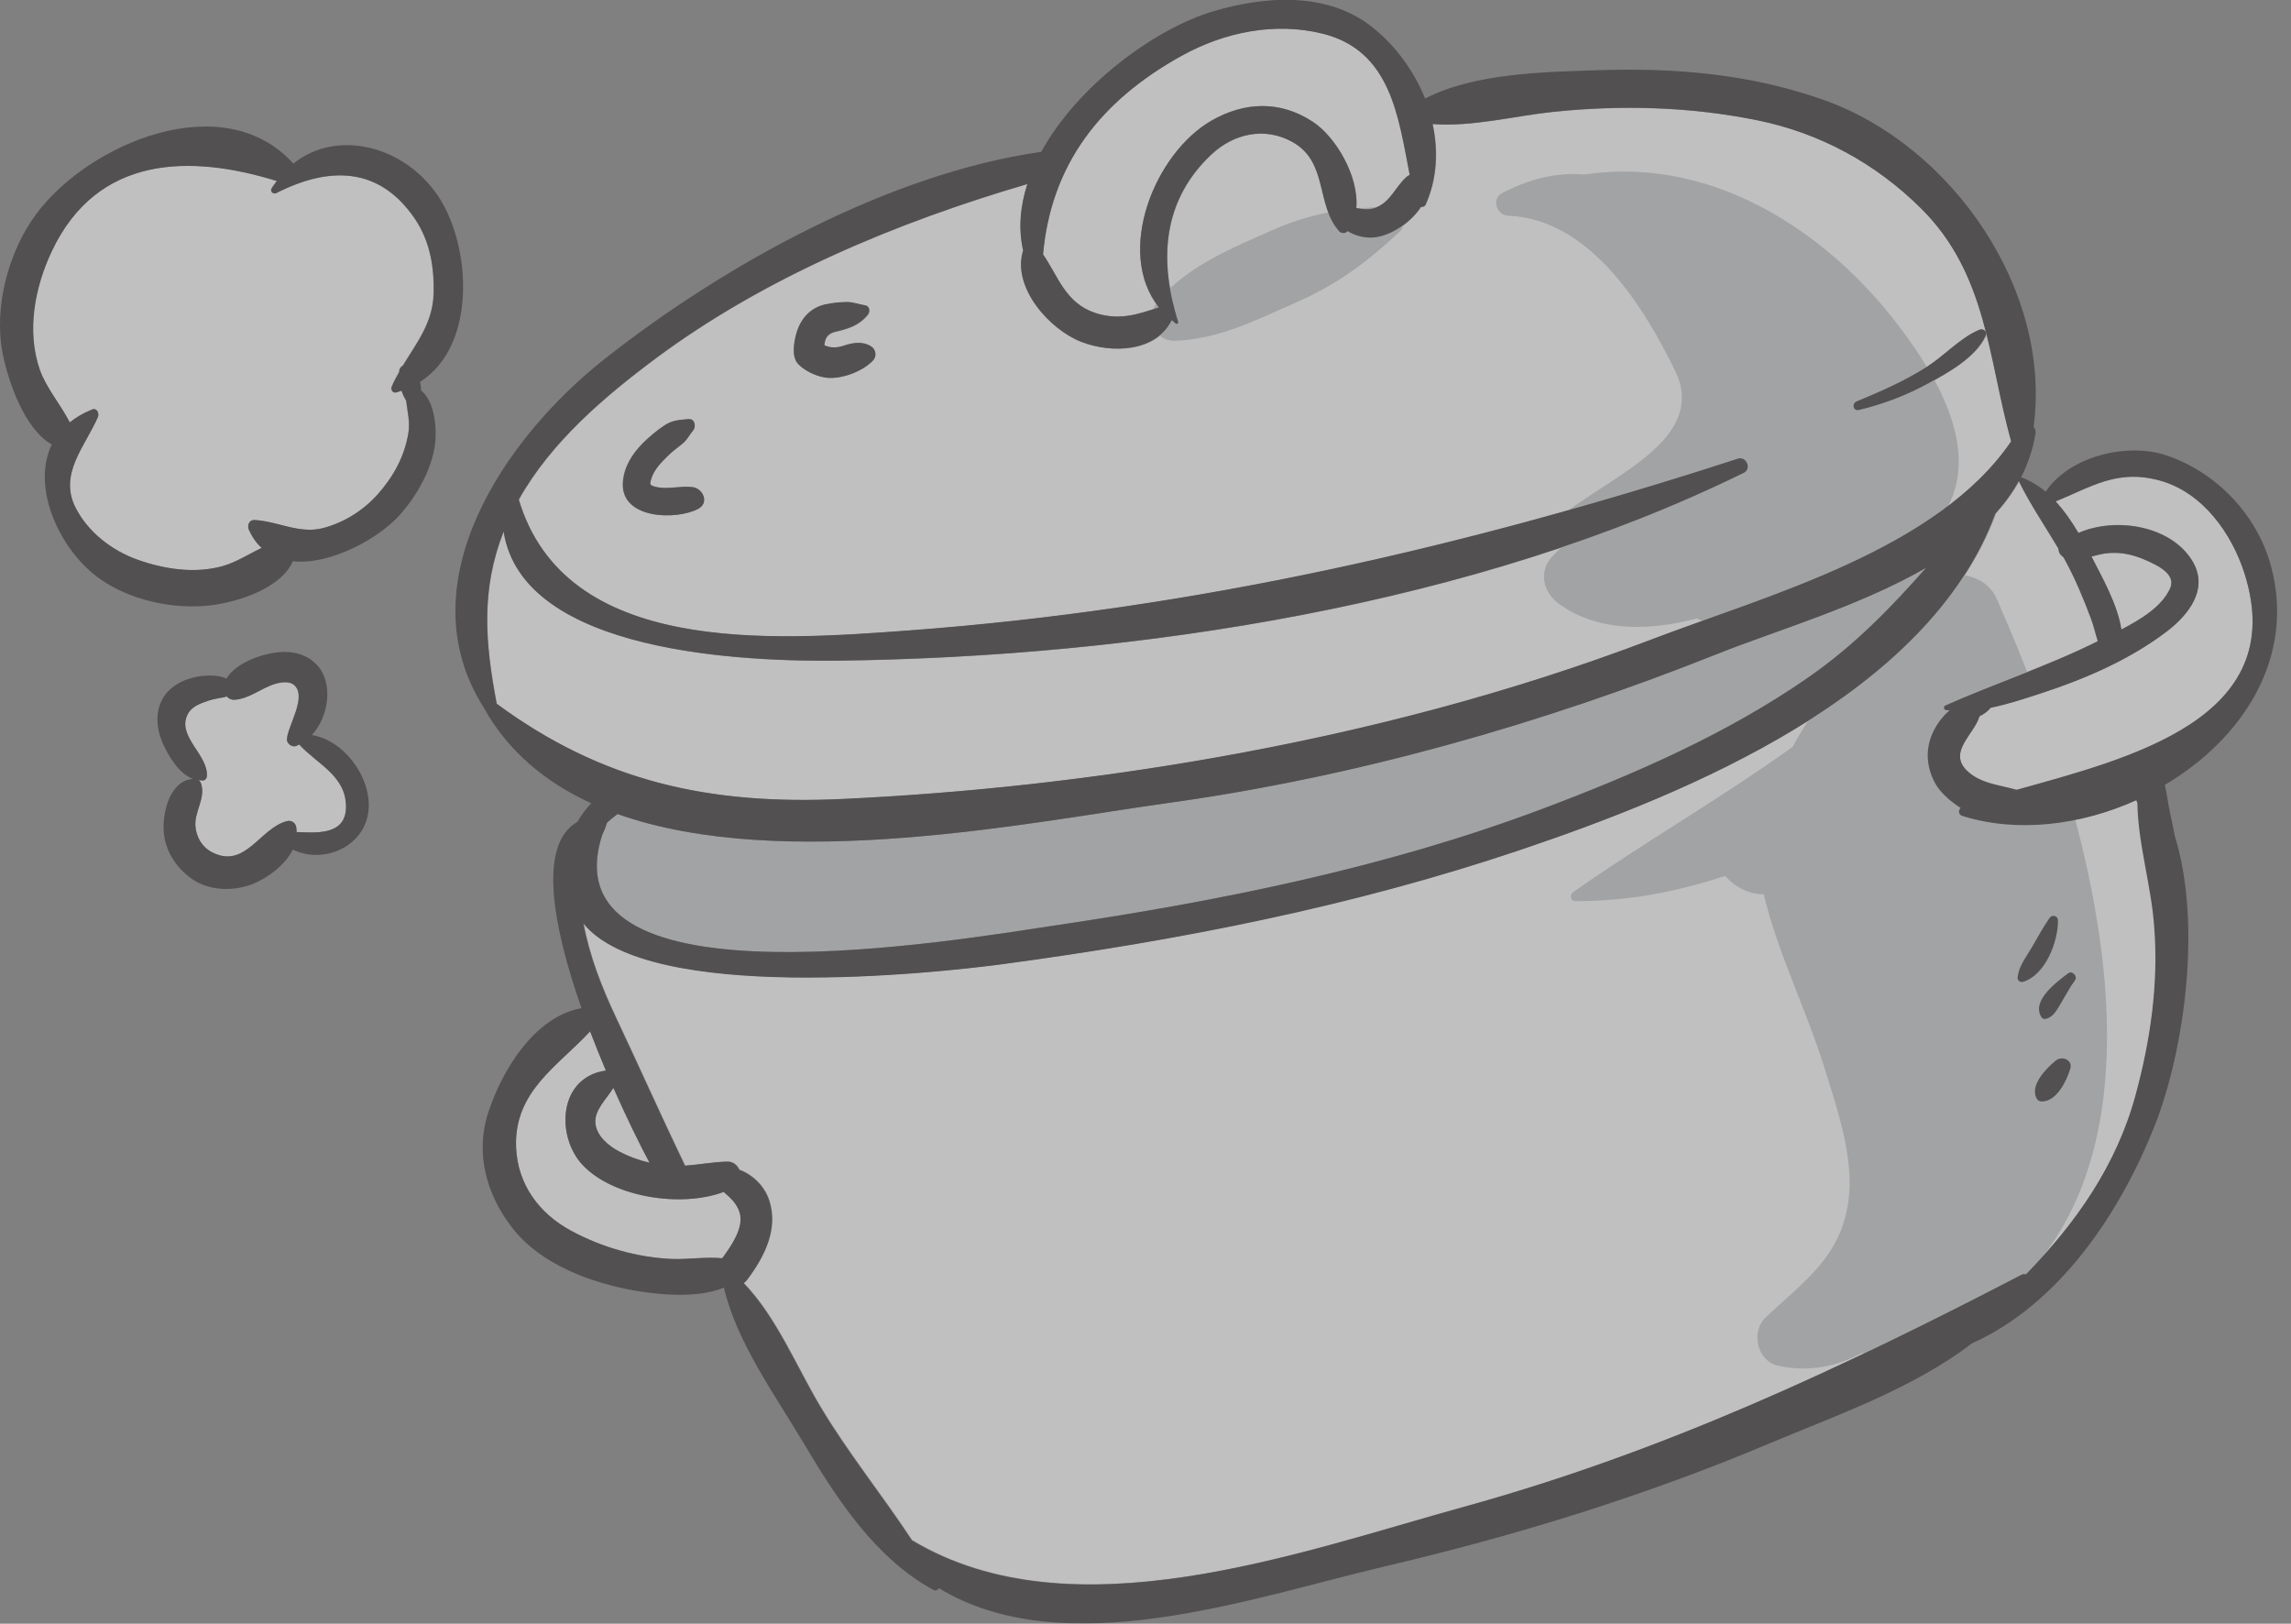
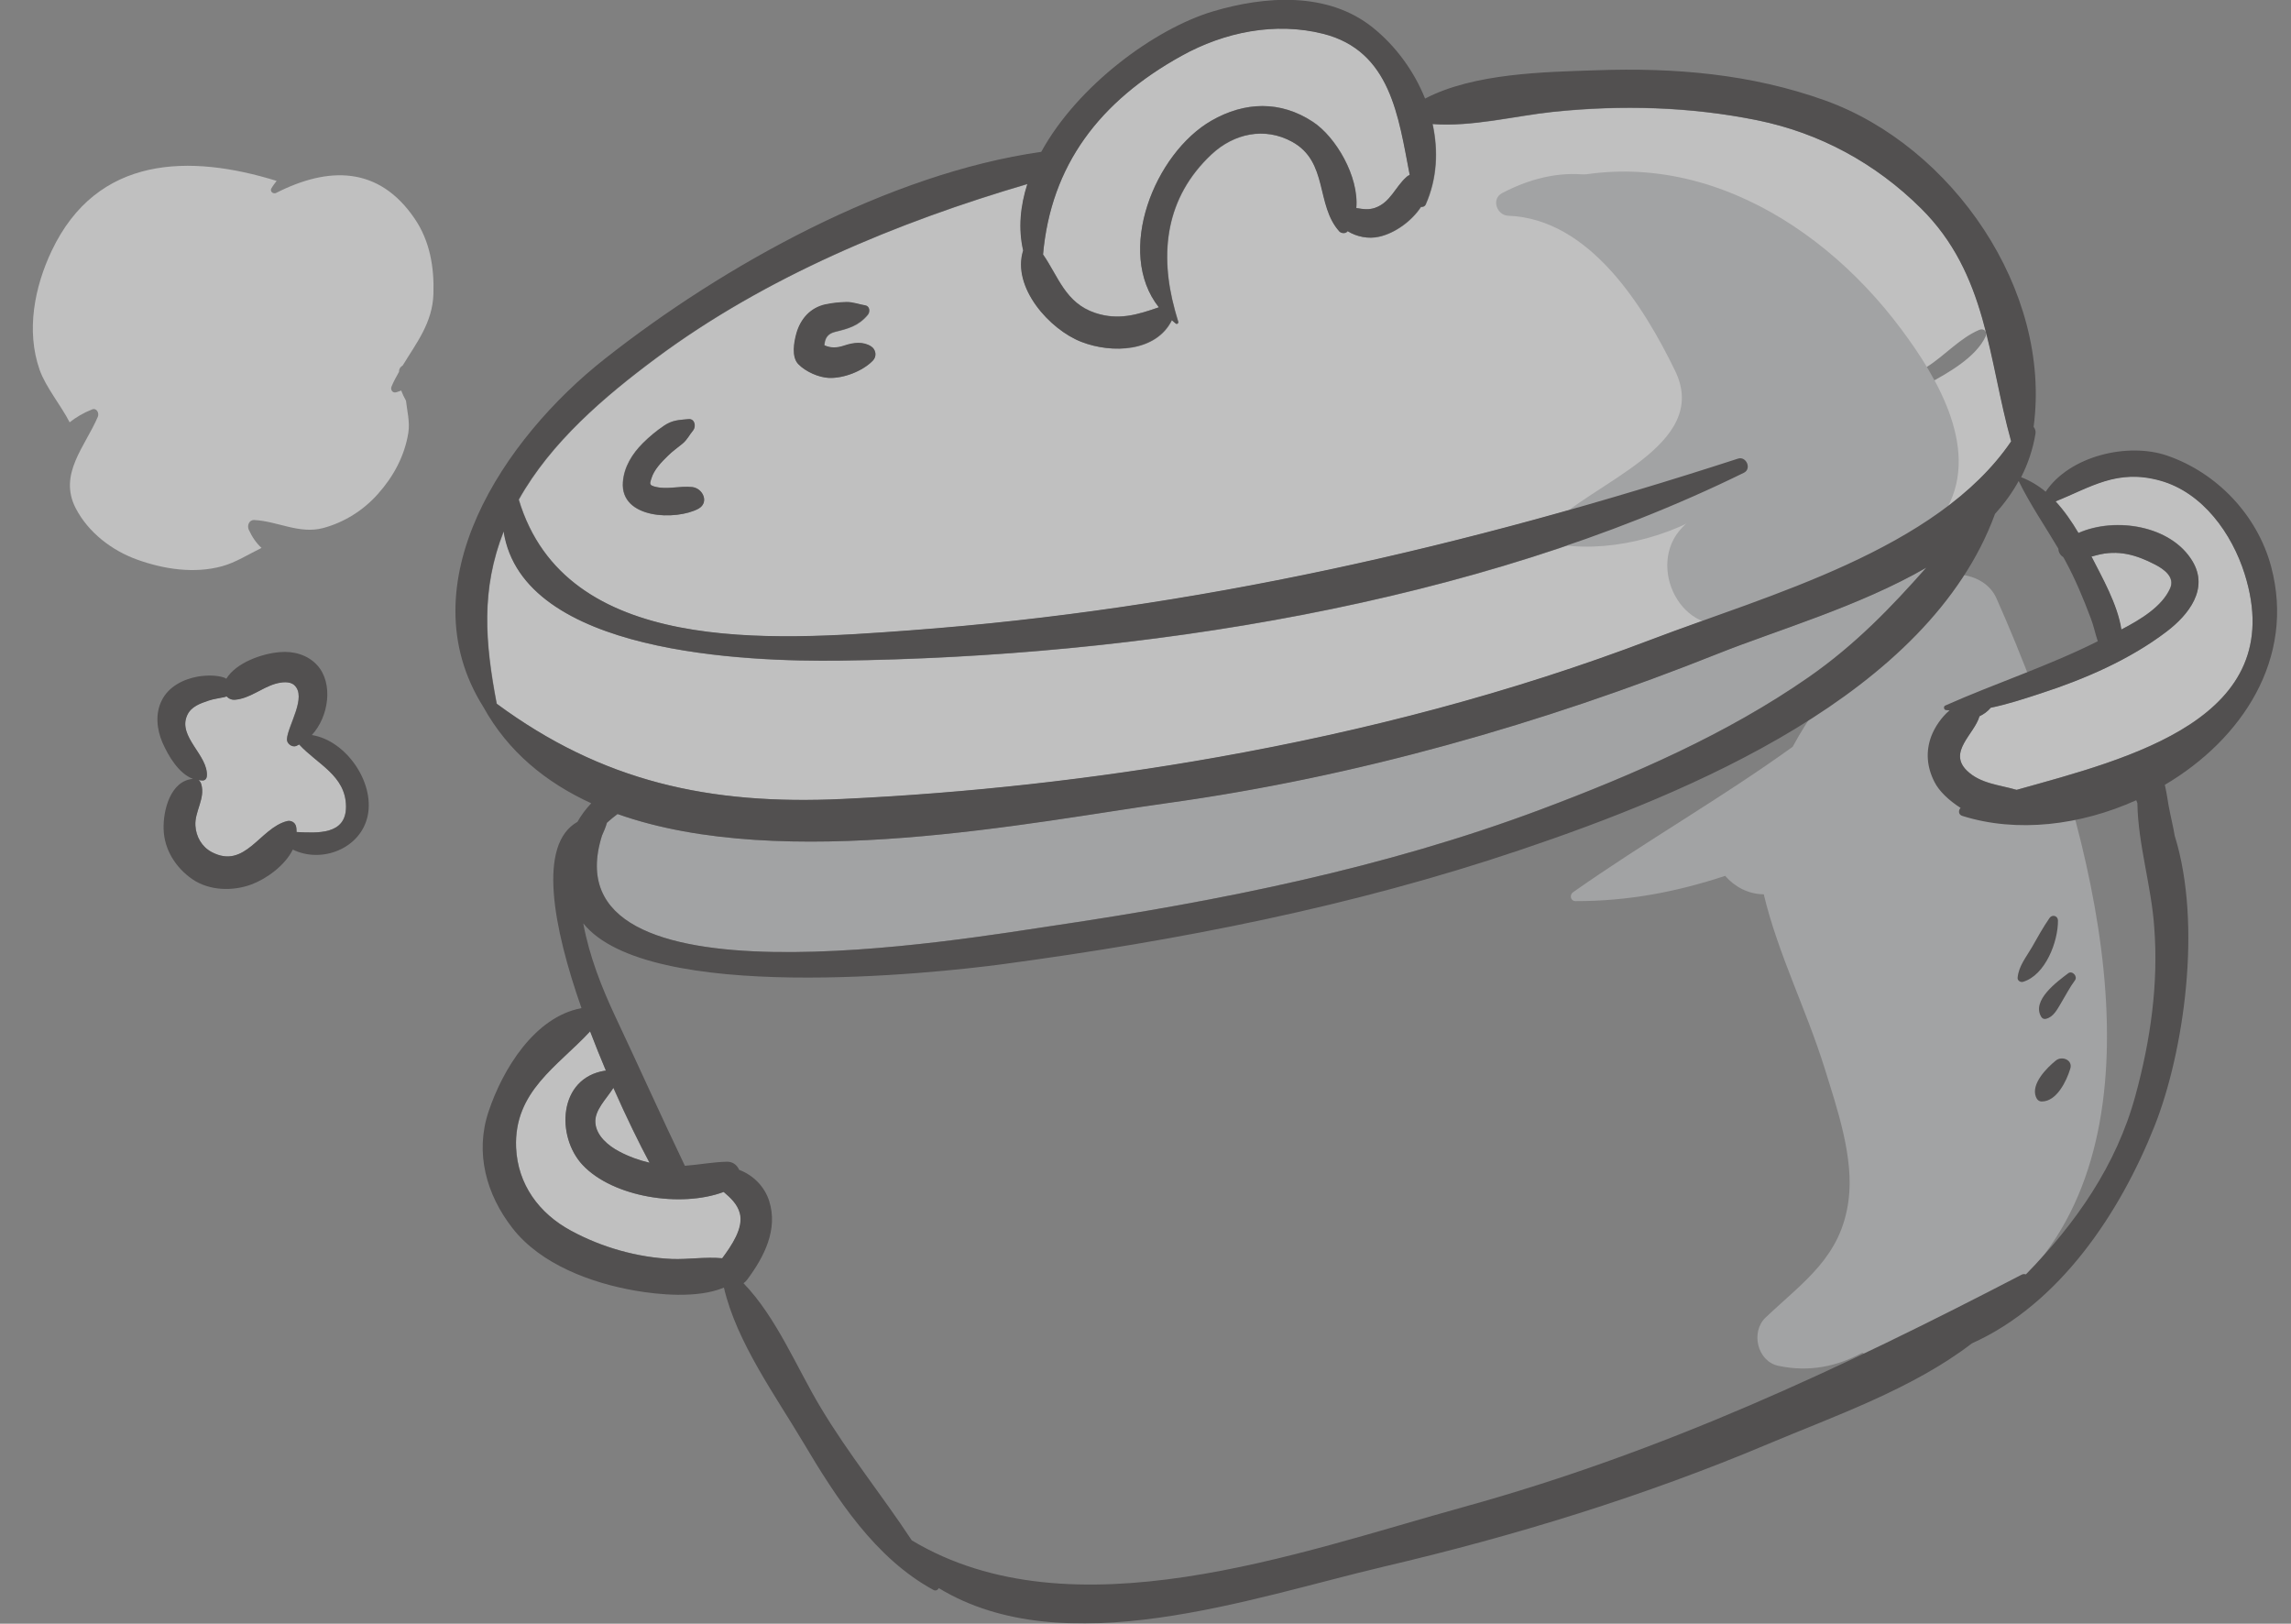
<svg xmlns="http://www.w3.org/2000/svg" width="127" height="90" viewBox="0 0 127 90" fill="none">
  <rect x="0" y="0" width="127" height="90" fill="#808080" stroke="none" />
  <g opacity="0.5" clip-path="url(#clip0)">
    <path d="M3.86 23.409C4.206 23.136 4.617 22.886 5.108 22.693C5.365 22.597 5.51 22.91 5.422 23.104C4.73 24.737 3.217 26.282 4.198 28.173C4.89 29.509 6.194 30.515 7.61 31.022C9.091 31.553 10.773 31.811 12.318 31.384C13.058 31.183 13.775 30.724 14.499 30.37C14.217 30.113 13.984 29.783 13.791 29.364C13.686 29.131 13.807 28.809 14.097 28.825C15.392 28.89 16.599 29.622 17.919 29.268C19.086 28.954 20.148 28.286 20.953 27.377C21.814 26.411 22.425 25.284 22.635 23.997C22.731 23.377 22.57 22.798 22.506 22.21C22.401 22.025 22.313 21.84 22.24 21.647C22.152 21.679 22.055 21.719 21.959 21.744C21.749 21.8 21.629 21.591 21.709 21.414C21.83 21.132 21.975 20.866 22.12 20.609C22.128 20.577 22.12 20.544 22.128 20.512C22.152 20.392 22.232 20.319 22.321 20.263C23.077 19.016 23.979 17.897 24.027 16.288C24.075 14.815 23.834 13.358 22.981 12.111C21.001 9.206 18.217 9.214 15.304 10.695C15.143 10.775 14.941 10.606 15.046 10.437C15.135 10.284 15.239 10.156 15.336 10.027C10.556 8.546 5.389 8.578 2.863 13.906C1.913 15.909 1.438 18.331 2.195 20.496C2.549 21.486 3.361 22.436 3.86 23.409Z" fill="white" />
    <path d="M11.24 43.262C11.16 43.27 11.079 43.254 11.007 43.238C11.079 43.294 11.127 43.366 11.152 43.455C11.393 44.252 10.781 44.976 10.83 45.764C10.87 46.376 11.184 46.939 11.731 47.229C13.59 48.219 14.395 45.901 15.908 45.515C16.117 45.459 16.35 45.579 16.406 45.797C16.439 45.901 16.431 46.014 16.439 46.119C17.597 46.175 19.191 46.288 19.175 44.694C19.167 42.98 17.581 42.352 16.575 41.258C16.519 41.282 16.471 41.331 16.406 41.347C16.173 41.427 15.883 41.21 15.899 40.96C15.956 40.204 17.018 38.627 16.31 37.975C16.06 37.741 15.602 37.798 15.264 37.894C14.483 38.128 13.847 38.707 13.027 38.779C12.825 38.796 12.665 38.723 12.552 38.594C12.512 38.602 12.471 38.619 12.431 38.635C12.141 38.699 11.836 38.739 11.554 38.828C11.079 38.989 10.596 39.142 10.371 39.633C9.816 40.832 11.562 41.862 11.457 43.028C11.449 43.165 11.369 43.254 11.24 43.262Z" fill="white" />
    <path d="M119.45 31.288C118.404 30.748 117.406 30.459 116.224 30.773C116.111 30.805 116.014 30.829 115.926 30.853C115.934 30.869 115.942 30.885 115.95 30.901C116.489 31.947 117.374 33.501 117.584 34.901C118.654 34.346 119.837 33.629 120.287 32.623C120.577 31.988 119.949 31.545 119.45 31.288Z" fill="white" />
-     <path d="M84.332 47.084C74.998 50.231 65.373 52.106 55.628 53.425C51.806 53.941 35.937 55.638 32.355 51.164C32.694 52.991 33.369 54.713 34.166 56.403C35.454 59.131 36.677 61.891 37.989 64.603C38.769 64.547 39.534 64.402 40.322 64.378C40.644 64.37 40.877 64.571 40.998 64.828C41.763 65.118 42.406 65.754 42.664 66.558C43.163 68.136 42.382 69.657 41.457 70.896C41.392 70.984 41.32 71.057 41.24 71.113C43.074 73.012 44.193 75.805 45.521 78.01C47.05 80.553 48.933 82.886 50.566 85.365C59.442 90.692 71.98 86.049 81.194 83.506C92.227 80.464 102.02 75.869 112.095 70.638C112.176 70.598 112.256 70.598 112.329 70.622C115.073 67.814 117.342 64.595 118.404 60.692C119.225 57.658 119.684 54.528 119.475 51.373C119.322 49.088 118.573 46.762 118.541 44.485C118.517 44.429 118.493 44.38 118.477 44.324C115.395 45.724 111.878 46.151 108.836 45.193C108.619 45.121 108.603 44.887 108.74 44.751C108.088 44.34 107.549 43.825 107.291 43.31C106.873 42.489 106.792 41.628 107.122 40.759C107.307 40.276 107.669 39.729 108.128 39.343C108.056 39.335 107.991 39.335 107.919 39.327C107.806 39.311 107.782 39.126 107.887 39.077C110.671 37.83 113.608 36.88 116.344 35.512C116.207 35.11 116.127 34.684 115.958 34.241C115.548 33.147 115.089 32.044 114.526 31.014C114.493 30.958 114.461 30.901 114.429 30.845C114.268 30.748 114.155 30.571 114.163 30.386C113.423 29.131 112.594 27.94 111.959 26.628C111.604 27.28 111.154 27.892 110.647 28.455C106.945 38.498 93.595 43.97 84.332 47.084ZM114.767 59.26C114.558 59.919 114.011 61.062 113.19 61.062C113.029 61.062 112.924 60.958 112.868 60.813C112.578 60.081 113.471 59.195 113.97 58.793C114.308 58.503 114.928 58.761 114.767 59.26ZM115.025 54.335C114.727 54.737 114.51 55.172 114.252 55.598C114.043 55.944 113.834 56.379 113.407 56.475C113.31 56.499 113.206 56.459 113.158 56.371C112.594 55.453 114.043 54.407 114.646 53.949C114.864 53.779 115.185 54.109 115.025 54.335ZM112.635 52.492C112.948 51.937 113.254 51.398 113.608 50.874C113.745 50.681 114.059 50.746 114.067 50.995C114.083 52.162 113.375 54.037 112.128 54.407C111.991 54.447 111.814 54.335 111.83 54.182C111.902 53.546 112.329 53.047 112.635 52.492Z" fill="white" />
    <path d="M60.721 17.342C62.009 17.768 63.063 17.438 64.246 17.028C61.808 13.962 64.004 8.49 67.167 6.679C69.002 5.625 70.981 5.569 72.776 6.744C74.055 7.58 75.343 9.777 75.19 11.524C75.544 11.596 75.89 11.636 76.228 11.516C77.081 11.218 77.339 10.365 77.966 9.81C78.023 9.753 78.087 9.721 78.151 9.689C77.532 6.47 77.105 2.817 73.355 1.867C70.7 1.191 67.883 1.762 65.501 3.09C60.938 5.617 58.259 9.174 57.824 14.099C58.669 15.322 59.063 16.794 60.721 17.342Z" fill="white" />
    <path d="M58.532 51.285C67.618 49.941 76.735 48.114 85.37 44.879C90.52 42.948 95.711 40.695 100.249 37.54C102.84 35.738 104.828 33.669 106.784 31.456C103.082 33.605 98.479 34.933 95.268 36.212C85.442 40.131 75.206 43.053 64.705 44.509C57.277 45.547 43.452 48.396 34.238 45.121C34.029 45.274 33.836 45.434 33.651 45.603C33.578 45.853 33.481 46.078 33.377 46.312C30.263 56.137 53.406 52.041 58.532 51.285Z" fill="#C4C5C7" />
    <path d="M40.122 66.068C37.756 66.961 33.982 66.365 32.3 64.571C30.827 62.994 30.94 59.759 33.539 59.348C33.555 59.348 33.571 59.348 33.596 59.348C33.298 58.64 33 57.908 32.718 57.167C30.924 59.107 28.485 60.491 28.614 63.613C28.703 65.649 29.878 67.259 31.656 68.216C33.354 69.134 35.326 69.697 37.265 69.785C38.126 69.818 39.124 69.657 40.041 69.745C40.548 69.061 41.248 68.063 41.023 67.243C40.878 66.736 40.5 66.398 40.122 66.068Z" fill="white" />
    <path d="M34.31 63.822C34.842 64.104 35.413 64.313 36 64.45C35.445 63.412 34.729 61.947 33.997 60.298C33.61 60.917 32.943 61.537 32.991 62.245C33.055 62.969 33.723 63.509 34.31 63.822Z" fill="white" />
    <path d="M121.543 31.11C122.453 32.639 121.326 34.072 120.111 34.997C118.075 36.55 115.564 37.637 113.134 38.425C112.217 38.723 111.299 39.029 110.358 39.222C110.181 39.423 109.971 39.584 109.73 39.697C109.456 40.687 107.96 41.676 109.038 42.715C109.786 43.439 110.849 43.503 111.79 43.777C118.019 42.039 126.959 39.842 124.432 31.803C123.732 29.581 122.115 27.288 119.749 26.628C117.351 25.96 115.902 26.998 113.947 27.779C114.43 28.302 114.848 28.906 115.218 29.533C117.27 28.632 120.36 29.123 121.543 31.11Z" fill="white" />
    <path d="M46.737 44.292C53.642 43.97 60.683 43.189 67.483 41.982C75.691 40.526 83.779 38.417 91.576 35.448C97.958 33.018 107.405 30.491 111.501 24.472C110.222 19.885 110.174 15.185 106.496 11.548C103.985 9.061 100.903 7.379 97.427 6.671C93.701 5.915 89.887 5.818 86.112 6.204C84.02 6.422 81.606 7.049 79.425 6.88C79.747 8.361 79.675 9.906 79.047 11.331C78.999 11.443 78.886 11.483 78.781 11.475C78.25 12.28 77.325 12.932 76.464 13.125C75.876 13.262 75.225 13.133 74.718 12.819C74.71 12.827 74.71 12.835 74.701 12.835C74.597 12.964 74.364 12.948 74.259 12.835C72.939 11.371 73.671 8.973 71.635 7.862C70.115 7.033 68.417 7.395 67.169 8.562C64.618 10.952 64.272 14.034 65.133 17.173C65.133 17.181 65.141 17.197 65.141 17.205C65.198 17.414 65.262 17.623 65.326 17.841C65.351 17.913 65.262 17.985 65.198 17.945C65.117 17.889 65.045 17.817 64.972 17.752C64.103 19.523 61.649 19.611 59.967 18.959C58.197 18.275 56.088 15.925 56.732 13.889C56.45 12.666 56.571 11.419 56.965 10.204C49.755 12.32 42.448 15.346 36.397 19.844C33.524 21.977 30.547 24.512 28.768 27.698C31.359 36.341 42.73 35.52 50.439 34.949C66.26 33.774 81.316 30.314 96.365 25.429C96.823 25.284 97.129 25.992 96.695 26.21C81.807 33.525 63.081 36.406 46.569 36.623C41.434 36.687 28.977 36.269 27.931 29.461C26.66 32.68 26.893 35.593 27.545 39.013C33.379 43.318 39.31 44.638 46.737 44.292ZM102.931 22.25C104.259 21.711 105.619 21.1 106.834 20.327C107.816 19.7 108.653 18.734 109.723 18.283C109.964 18.179 110.19 18.388 110.077 18.637C109.538 19.812 107.977 20.681 106.874 21.277C105.643 21.937 104.428 22.403 103.068 22.733C102.746 22.806 102.641 22.371 102.931 22.25ZM38.706 28.197C37.475 28.865 34.361 28.777 34.522 26.717C34.586 25.872 35.037 25.156 35.624 24.568C35.986 24.206 36.389 23.876 36.815 23.586C37.274 23.281 37.636 23.281 38.151 23.232C38.505 23.2 38.594 23.643 38.409 23.86C38.199 24.109 38.087 24.375 37.821 24.592C37.548 24.818 37.258 25.019 37.008 25.268C36.654 25.614 36.252 26.033 36.099 26.516C36.019 26.773 35.962 26.878 36.228 26.958C36.944 27.167 37.652 26.91 38.368 26.998C38.972 27.071 39.326 27.859 38.706 28.197ZM48.387 19.989C47.816 20.577 46.762 20.979 45.949 20.947C45.386 20.923 44.669 20.601 44.275 20.207C43.873 19.804 44.026 18.975 44.162 18.484C44.388 17.68 44.927 17.068 45.772 16.883C46.15 16.803 46.552 16.762 46.939 16.754C47.285 16.746 47.631 16.883 47.977 16.939C48.234 16.98 48.25 17.302 48.114 17.462C47.599 18.074 47.051 18.219 46.303 18.404C45.852 18.517 45.74 18.782 45.707 19.152C46.062 19.305 46.383 19.313 46.834 19.16C47.309 19 47.848 18.927 48.299 19.209C48.556 19.37 48.62 19.748 48.387 19.989Z" fill="white" />
-     <path d="M101.546 25.172C100.323 25.3 99.18 24.995 97.933 25.292C96.412 25.646 94.899 26.395 93.459 26.998C90.892 28.077 88.043 28.745 86.072 30.821C85.267 31.666 85.532 32.816 86.409 33.46C89.218 35.52 93.201 34.764 96.227 33.573C97.796 32.953 99.47 32.108 100.685 30.917C102.029 29.606 102.094 28.262 102.649 26.644C102.89 25.976 102.271 25.091 101.546 25.172Z" fill="#C4C5C7" />
    <path d="M97.916 20.102C95.357 14.195 90.569 6.888 83.27 10.703C82.651 11.025 82.973 11.934 83.609 11.958C88.107 12.127 91.109 16.956 92.855 20.544C94.883 24.705 88.203 26.741 85.846 29.244C85.596 29.509 85.677 30.032 86.079 30.121C91.744 31.271 100.797 26.765 97.916 20.102Z" fill="#C4C5C7" />
    <path d="M105.408 18.267C100.548 11.733 92.597 7.436 84.614 10.542C84.18 10.711 84.171 11.274 84.614 11.443C88.453 12.884 92.718 14.807 96.122 17.334C94.81 18.114 94.07 19.74 95.059 21.55C95.566 22.476 96.049 23.401 96.572 24.311C96.444 26.097 94.432 28.028 93.265 29.227C91.189 31.352 93.249 35.496 96.299 34.442C99.799 33.235 105.633 31.819 107.758 28.463C109.89 25.107 107.428 20.971 105.408 18.267Z" fill="#C4C5C7" />
    <path d="M110.769 44.726C109.264 44.429 107.502 42.57 108.443 41.21C108.347 40.687 108.467 40.115 108.886 39.713C109.843 38.772 111.413 38.24 112.805 38.393C112.105 36.502 111.372 34.74 110.672 33.163C109.964 31.577 107.518 31.448 106.423 32.615C103.84 35.367 101.16 38.096 99.374 41.395C95.423 44.244 91.182 46.65 87.198 49.458C86.997 49.603 87.054 49.941 87.327 49.949C90.289 49.957 93.001 49.418 95.632 48.549C96.163 49.16 96.919 49.563 97.773 49.571C98.553 52.846 100.114 55.912 101.136 59.179C101.836 61.432 102.786 64.177 102.472 66.534C102.062 69.673 100.002 71.017 97.877 73.028C97.032 73.825 97.41 75.459 98.585 75.708C100.291 76.07 101.844 75.74 103.229 74.984C103.736 75.217 104.323 75.282 104.935 75.097C118.671 70.896 118.196 56.596 114.768 44.437C113.44 44.823 112.008 44.976 110.769 44.726Z" fill="#C4C5C7" />
-     <path d="M76.986 11.451C74.476 11.556 72.713 11.773 70.371 12.827C68.134 13.825 65.825 14.767 64.207 16.666C63.515 17.471 63.926 18.919 65.125 18.887C67.499 18.814 69.51 17.792 71.659 16.851C74.114 15.781 75.634 14.646 77.574 12.859C78.081 12.385 77.686 11.427 76.986 11.451Z" fill="#C4C5C7" />
    <path d="M125.897 31.4C125.132 28.552 122.895 26.202 120.127 25.252C117.962 24.512 114.735 25.26 113.4 27.256C112.997 26.918 112.539 26.644 112.04 26.451C112.418 25.711 112.691 24.906 112.836 24.037C112.86 23.892 112.812 23.763 112.732 23.659C113.746 16.086 108.225 8.104 101.176 5.569C97.064 4.096 92.831 3.742 88.493 3.895C85.645 3.991 81.71 4.048 78.998 5.464C78.386 3.935 77.364 2.543 76.101 1.529C73.598 -0.483 70.106 -0.225 67.225 0.636C64.014 1.601 59.741 4.732 57.721 8.417C49.263 9.624 40.13 14.686 33.523 19.893C27.97 24.262 22.482 32.342 26.796 39.19C28.163 41.66 30.248 43.366 32.775 44.525C32.477 44.839 32.219 45.185 32.01 45.555C29.797 46.803 30.65 51.365 32.235 55.88C29.628 56.363 27.858 59.292 27.085 61.609C26.313 63.911 26.965 66.221 28.405 68.071C29.974 70.091 32.791 71.121 35.213 71.54C36.468 71.757 38.657 71.99 40.13 71.371C40.83 74.388 42.995 77.374 44.515 79.933C46.366 83.047 48.499 86.363 51.75 88.133C51.871 88.197 51.991 88.133 52.04 88.028C59 92.261 69.341 88.576 76.712 86.837C83.995 85.131 91.165 82.927 98.054 80.022C101.643 78.509 106.028 76.988 109.312 74.461C114.18 72.28 117.544 67.202 119.443 62.398C121.044 58.358 122.099 51.285 120.554 46.328C120.481 45.893 120.377 45.459 120.288 45.024C120.183 44.557 120.127 44.01 120.006 43.503C124.287 40.976 127.257 36.494 125.897 31.4ZM65.495 3.098C67.876 1.778 70.685 1.207 73.349 1.875C77.099 2.825 77.517 6.478 78.145 9.697C78.08 9.729 78.016 9.761 77.96 9.818C77.34 10.373 77.075 11.226 76.222 11.524C75.875 11.644 75.529 11.596 75.183 11.532C75.336 9.785 74.049 7.589 72.769 6.752C70.975 5.569 69.003 5.633 67.16 6.687C64.006 8.498 61.809 13.97 64.239 17.036C63.056 17.446 62.002 17.776 60.715 17.35C59.057 16.803 58.67 15.33 57.818 14.107C58.26 9.174 60.932 5.625 65.495 3.098ZM27.528 39.005C26.876 35.585 26.651 32.672 27.914 29.453C28.96 36.261 41.417 36.679 46.551 36.615C63.064 36.398 81.782 33.525 96.677 26.202C97.112 25.984 96.806 25.276 96.347 25.421C81.299 30.306 66.243 33.766 50.422 34.941C42.721 35.512 31.342 36.333 28.751 27.69C30.529 24.512 33.507 21.969 36.38 19.836C42.431 15.346 49.738 12.312 56.948 10.196C56.562 11.411 56.433 12.65 56.715 13.881C56.071 15.917 58.18 18.275 59.95 18.951C61.632 19.603 64.086 19.506 64.955 17.744C65.036 17.808 65.1 17.881 65.181 17.937C65.245 17.985 65.334 17.905 65.309 17.833C65.245 17.623 65.181 17.414 65.124 17.197C65.124 17.189 65.116 17.173 65.116 17.165C64.263 14.026 64.601 10.944 67.152 8.554C68.4 7.387 70.106 7.025 71.618 7.854C73.646 8.965 72.922 11.363 74.242 12.827C74.347 12.94 74.588 12.956 74.684 12.827C74.692 12.819 74.692 12.811 74.701 12.811C75.207 13.125 75.859 13.254 76.447 13.117C77.308 12.924 78.233 12.272 78.764 11.467C78.869 11.475 78.982 11.443 79.03 11.322C79.658 9.898 79.73 8.353 79.408 6.872C81.589 7.041 84.003 6.414 86.095 6.196C89.878 5.802 93.684 5.907 97.41 6.663C100.886 7.371 103.968 9.053 106.479 11.54C110.157 15.177 110.205 19.877 111.484 24.463C107.388 30.483 97.949 33.002 91.559 35.44C83.762 38.409 75.674 40.518 67.466 41.974C60.666 43.181 53.625 43.962 46.72 44.284C39.309 44.638 33.378 43.318 27.528 39.005ZM33.37 46.312C33.475 46.086 33.571 45.853 33.644 45.603C33.829 45.434 34.03 45.274 34.231 45.121C43.453 48.396 57.278 45.547 64.706 44.517C75.2 43.061 85.436 40.139 95.269 36.221C98.48 34.941 103.083 33.605 106.785 31.465C104.837 33.669 102.842 35.746 100.25 37.548C95.712 40.703 90.521 42.956 85.371 44.887C76.745 48.114 67.627 49.941 58.534 51.293C53.408 52.041 30.264 56.137 33.37 46.312ZM40.033 69.745C39.116 69.657 38.126 69.818 37.257 69.785C35.325 69.705 33.346 69.142 31.648 68.216C29.878 67.259 28.695 65.649 28.606 63.613C28.477 60.491 30.916 59.107 32.71 57.167C32.992 57.908 33.29 58.64 33.587 59.348C33.571 59.348 33.547 59.348 33.531 59.348C30.94 59.759 30.819 62.994 32.292 64.571C33.974 66.365 37.74 66.953 40.114 66.068C40.5 66.397 40.87 66.736 41.007 67.243C41.232 68.063 40.54 69.061 40.033 69.745ZM34.006 60.298C34.738 61.956 35.454 63.412 36.01 64.45C35.422 64.313 34.843 64.104 34.32 63.822C33.724 63.509 33.064 62.961 33.008 62.245C32.944 61.537 33.62 60.917 34.006 60.298ZM118.381 60.708C117.327 64.603 115.057 67.822 112.305 70.638C112.233 70.614 112.152 70.614 112.072 70.654C101.997 75.885 92.203 80.472 81.171 83.522C71.956 86.065 59.419 90.708 50.543 85.381C48.909 82.902 47.018 80.569 45.497 78.026C44.169 75.821 43.051 73.028 41.216 71.129C41.297 71.073 41.369 71.001 41.433 70.912C42.359 69.665 43.139 68.152 42.64 66.575C42.383 65.762 41.747 65.134 40.975 64.844C40.862 64.587 40.629 64.386 40.299 64.394C39.51 64.41 38.746 64.563 37.965 64.619C36.661 61.899 35.43 59.147 34.143 56.419C33.346 54.729 32.67 52.999 32.332 51.18C35.921 55.654 51.782 53.956 55.605 53.441C65.35 52.13 74.974 50.255 84.309 47.1C93.563 43.978 106.922 38.506 110.591 28.487C111.098 27.924 111.549 27.312 111.903 26.66C112.539 27.964 113.367 29.163 114.108 30.419C114.1 30.596 114.212 30.781 114.373 30.877C114.405 30.933 114.438 30.99 114.47 31.046C115.033 32.076 115.492 33.179 115.902 34.273C116.071 34.716 116.152 35.142 116.289 35.544C113.552 36.921 110.615 37.87 107.831 39.109C107.726 39.158 107.75 39.335 107.863 39.359C107.936 39.367 108 39.367 108.072 39.375C107.614 39.761 107.252 40.309 107.066 40.791C106.736 41.66 106.817 42.522 107.235 43.342C107.493 43.857 108.032 44.364 108.684 44.783C108.547 44.919 108.563 45.161 108.78 45.225C111.814 46.183 115.339 45.748 118.421 44.356C118.445 44.413 118.461 44.461 118.485 44.517C118.518 46.794 119.266 49.12 119.419 51.406C119.66 54.536 119.21 57.674 118.381 60.708ZM115.934 30.853C116.023 30.829 116.112 30.805 116.232 30.773C117.415 30.459 118.413 30.748 119.459 31.288C119.958 31.545 120.586 31.988 120.304 32.615C119.853 33.621 118.671 34.337 117.6 34.893C117.391 33.492 116.498 31.947 115.967 30.893C115.951 30.877 115.943 30.869 115.934 30.853ZM111.79 43.785C110.857 43.511 109.786 43.447 109.038 42.723C107.96 41.676 109.456 40.687 109.73 39.705C109.971 39.592 110.189 39.431 110.358 39.23C111.299 39.037 112.225 38.731 113.134 38.434C115.564 37.645 118.075 36.559 120.111 35.005C121.326 34.08 122.453 32.648 121.543 31.119C120.36 29.131 117.27 28.64 115.218 29.549C114.848 28.922 114.43 28.318 113.947 27.795C115.902 27.015 117.351 25.976 119.749 26.644C122.115 27.304 123.732 29.59 124.432 31.819C126.959 39.85 118.019 42.039 111.79 43.785Z" fill="#231F20" />
-     <path d="M109.712 18.283C108.65 18.734 107.805 19.7 106.823 20.327C105.616 21.1 104.248 21.703 102.92 22.25C102.631 22.371 102.735 22.806 103.049 22.725C104.409 22.395 105.624 21.937 106.855 21.269C107.958 20.673 109.511 19.812 110.058 18.629C110.179 18.388 109.954 18.187 109.712 18.283Z" fill="#231F20" />
    <path d="M38.384 26.998C37.668 26.918 36.959 27.175 36.243 26.958C35.978 26.878 36.034 26.773 36.114 26.516C36.259 26.033 36.67 25.614 37.024 25.268C37.273 25.019 37.563 24.818 37.837 24.592C38.102 24.375 38.215 24.109 38.424 23.86C38.601 23.643 38.521 23.192 38.167 23.232C37.651 23.281 37.289 23.281 36.831 23.586C36.404 23.868 36.002 24.206 35.64 24.568C35.052 25.156 34.602 25.88 34.537 26.717C34.376 28.777 37.491 28.857 38.722 28.197C39.325 27.859 38.971 27.071 38.384 26.998Z" fill="#231F20" />
    <path d="M48.282 19.193C47.84 18.911 47.301 18.983 46.818 19.144C46.367 19.297 46.045 19.289 45.691 19.136C45.723 18.766 45.844 18.5 46.287 18.388C47.027 18.211 47.582 18.058 48.097 17.446C48.234 17.285 48.218 16.963 47.961 16.923C47.614 16.867 47.276 16.73 46.922 16.738C46.536 16.746 46.134 16.787 45.756 16.867C44.919 17.052 44.38 17.664 44.146 18.468C44.009 18.959 43.856 19.788 44.259 20.19C44.661 20.601 45.385 20.923 45.949 20.947C46.761 20.979 47.816 20.577 48.387 19.989C48.62 19.748 48.556 19.37 48.282 19.193Z" fill="#231F20" />
    <path d="M113.615 50.883C113.253 51.406 112.955 51.945 112.641 52.5C112.328 53.047 111.901 53.546 111.845 54.198C111.829 54.351 112.006 54.464 112.143 54.423C113.39 54.053 114.098 52.178 114.082 51.011C114.066 50.746 113.752 50.681 113.615 50.883Z" fill="#231F20" />
    <path d="M114.648 53.949C114.044 54.407 112.596 55.453 113.159 56.371C113.215 56.459 113.312 56.499 113.408 56.475C113.835 56.379 114.044 55.944 114.253 55.598C114.511 55.172 114.728 54.737 115.026 54.335C115.187 54.109 114.865 53.779 114.648 53.949Z" fill="#231F20" />
    <path d="M113.964 58.785C113.465 59.187 112.572 60.081 112.861 60.805C112.918 60.95 113.022 61.054 113.183 61.054C114.012 61.062 114.559 59.911 114.76 59.252C114.929 58.761 114.31 58.503 113.964 58.785Z" fill="#231F20" />
-     <path d="M23.288 21.164C26.443 19.16 26.129 13.64 24.294 10.88C22.443 8.104 18.701 7.106 16.263 9.069C12.384 4.78 4.949 7.943 2.035 11.829C0.458 13.93 -0.371 17.068 0.16 19.659C0.458 21.1 1.335 23.763 2.872 24.641C1.73 26.982 3.267 30.386 5.383 31.972C7.105 33.267 9.6 33.806 11.708 33.549C13.117 33.38 15.579 32.631 16.231 31.11C18.323 31.328 20.979 29.855 22.145 28.559C23.159 27.433 24.101 25.759 24.149 24.206C24.173 23.377 24.012 22.186 23.345 21.647C23.336 21.478 23.32 21.317 23.288 21.164ZM22.644 23.997C22.435 25.284 21.823 26.403 20.962 27.377C20.158 28.286 19.104 28.954 17.929 29.268C16.609 29.622 15.402 28.89 14.106 28.825C13.809 28.809 13.696 29.131 13.8 29.364C13.986 29.783 14.227 30.113 14.509 30.37C13.776 30.716 13.068 31.183 12.328 31.384C10.783 31.811 9.101 31.545 7.62 31.022C6.204 30.515 4.9 29.509 4.208 28.173C3.218 26.282 4.731 24.737 5.431 23.112C5.512 22.919 5.375 22.597 5.118 22.701C4.619 22.894 4.216 23.136 3.87 23.417C3.371 22.436 2.559 21.494 2.212 20.504C1.464 18.348 1.931 15.917 2.88 13.914C5.407 8.578 10.573 8.554 15.354 10.035C15.257 10.172 15.152 10.3 15.064 10.445C14.959 10.614 15.16 10.791 15.321 10.703C18.235 9.222 21.019 9.214 22.998 12.119C23.843 13.358 24.085 14.823 24.045 16.296C23.996 17.905 23.095 19.024 22.339 20.271C22.242 20.327 22.17 20.4 22.145 20.52C22.137 20.553 22.145 20.585 22.137 20.617C21.992 20.875 21.848 21.14 21.727 21.422C21.654 21.599 21.775 21.808 21.976 21.752C22.073 21.727 22.17 21.687 22.258 21.655C22.331 21.848 22.419 22.041 22.524 22.218C22.588 22.798 22.749 23.377 22.644 23.997Z" fill="#231F20" />
    <path d="M17.286 40.743C18.228 39.729 18.493 37.87 17.584 36.872C17.053 36.293 16.272 36.076 15.5 36.148C14.526 36.228 13.094 36.727 12.546 37.621C12.506 37.605 12.482 37.581 12.442 37.564C12.007 37.411 11.428 37.428 10.977 37.5C10.165 37.645 9.344 38.055 8.965 38.828C8.595 39.568 8.692 40.429 9.006 41.161C9.32 41.878 9.899 42.876 10.696 43.173C9.448 43.278 9.038 44.919 9.07 45.958C9.102 47.1 9.746 48.098 10.663 48.734C11.605 49.378 12.901 49.41 13.939 49.024C14.759 48.718 15.79 47.986 16.232 47.092C17.834 47.881 20.006 47.036 20.384 45.209C20.771 43.35 19.177 41.041 17.286 40.743ZM16.441 46.119C16.433 46.014 16.441 45.909 16.409 45.797C16.353 45.579 16.128 45.459 15.91 45.515C14.397 45.901 13.593 48.211 11.734 47.229C11.187 46.939 10.865 46.376 10.832 45.764C10.784 44.976 11.396 44.252 11.154 43.455C11.13 43.374 11.074 43.294 11.009 43.238C11.09 43.246 11.162 43.262 11.243 43.262C11.372 43.254 11.452 43.165 11.468 43.036C11.573 41.87 9.827 40.848 10.382 39.641C10.607 39.158 11.098 38.997 11.565 38.836C11.846 38.739 12.152 38.707 12.442 38.643C12.482 38.635 12.522 38.619 12.563 38.602C12.675 38.723 12.836 38.804 13.037 38.788C13.858 38.715 14.494 38.128 15.274 37.902C15.613 37.806 16.071 37.749 16.321 37.983C17.029 38.635 15.967 40.212 15.91 40.968C15.894 41.218 16.184 41.435 16.417 41.355C16.474 41.331 16.53 41.29 16.586 41.266C17.584 42.361 19.169 42.988 19.185 44.702C19.194 46.288 17.6 46.175 16.441 46.119Z" fill="#231F20" />
  </g>
  <defs>
    <clipPath id="clip0">
      <rect width="126.229" height="90" fill="white" />
    </clipPath>
  </defs>
</svg>